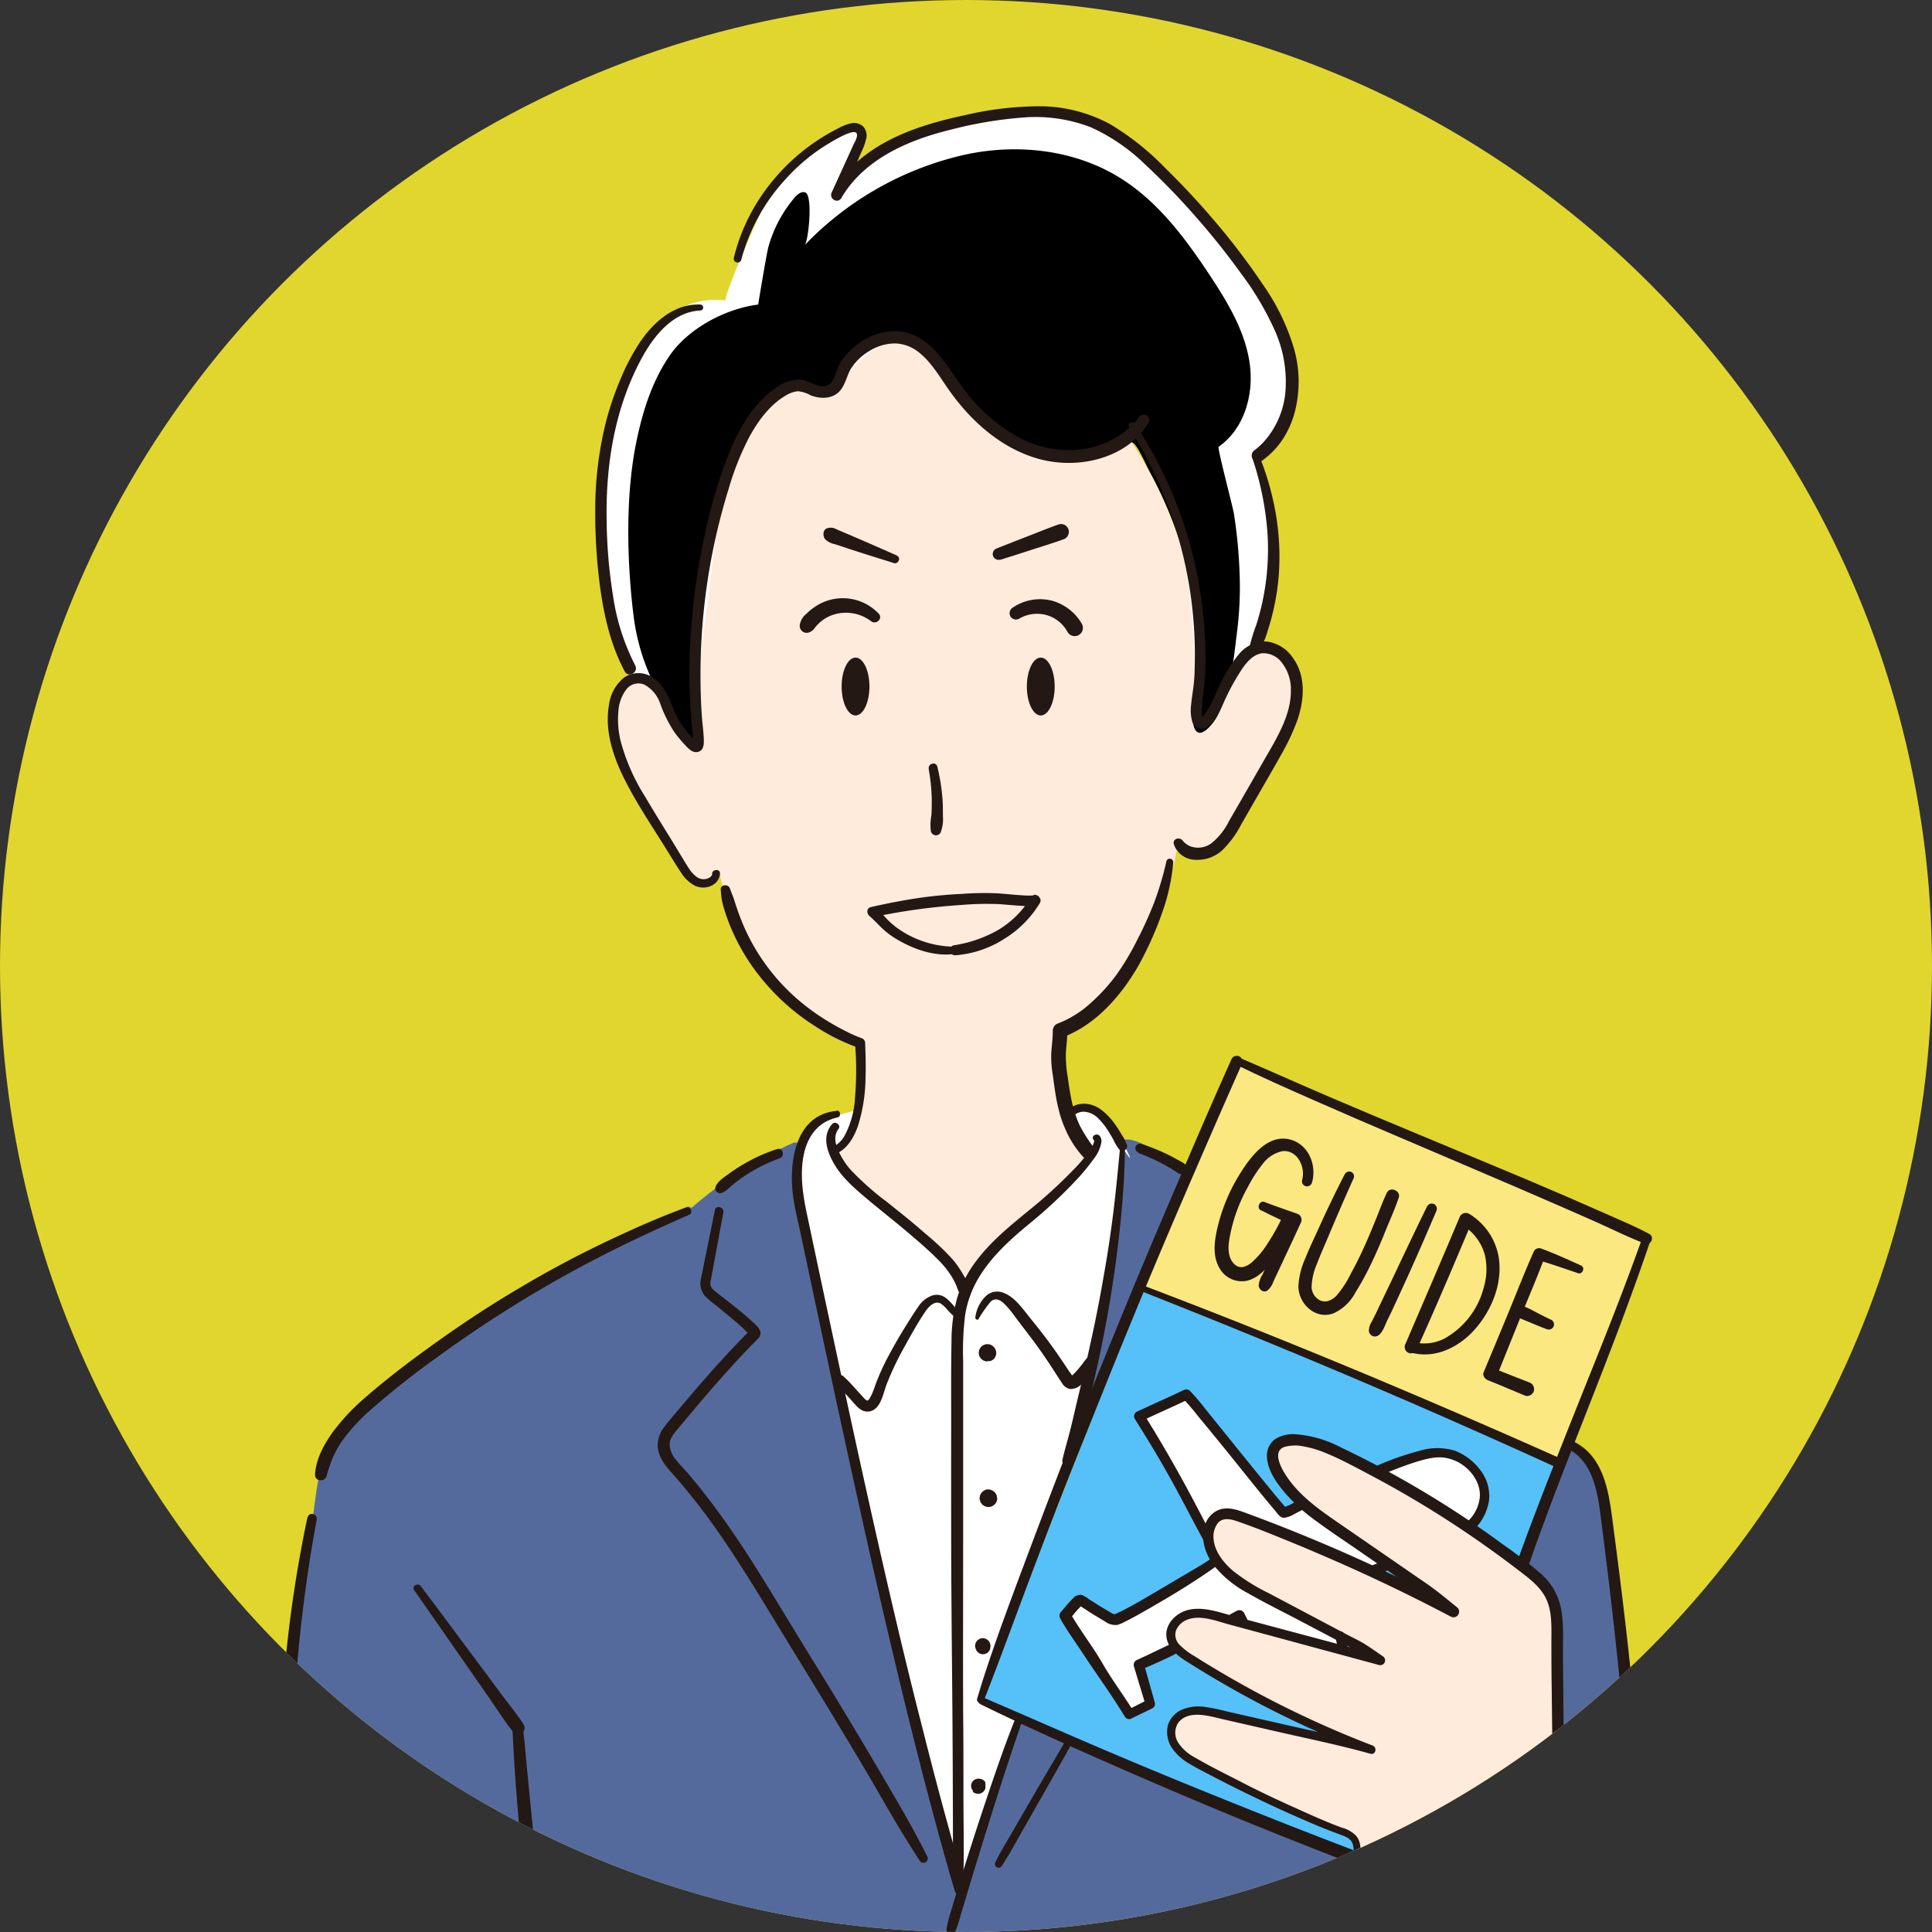
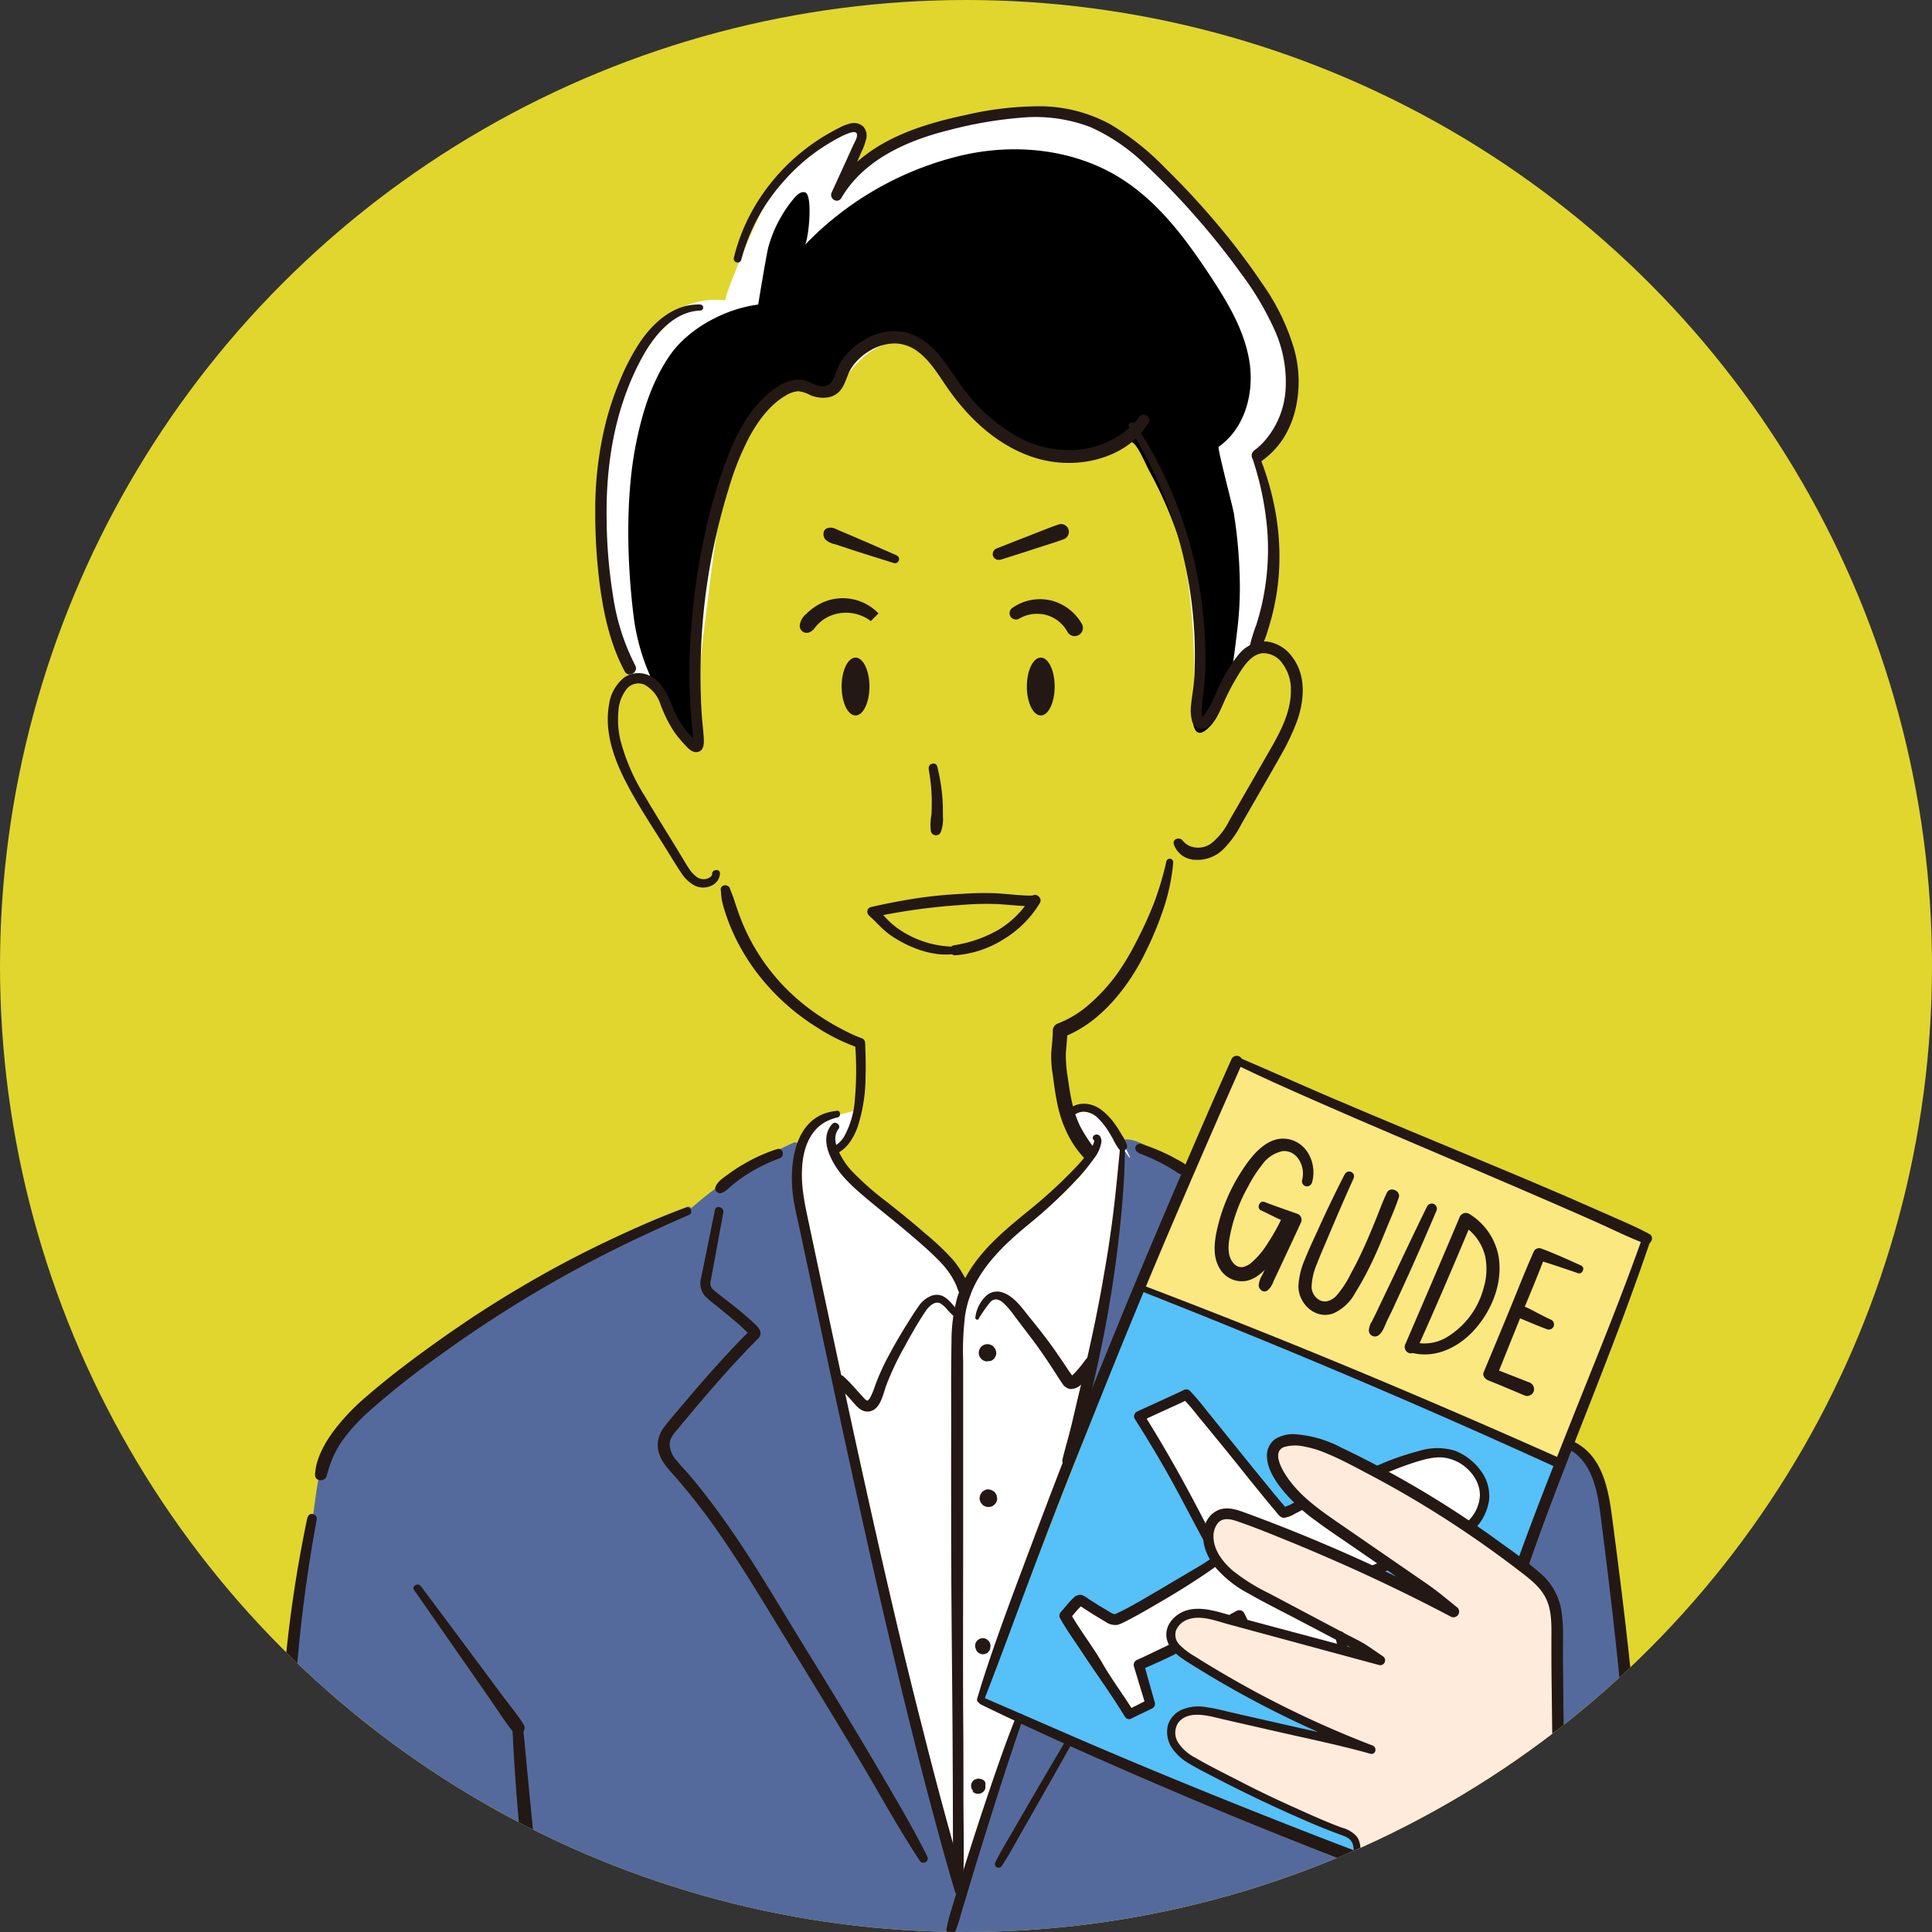
<svg xmlns="http://www.w3.org/2000/svg" id="レイヤー_1" data-name="レイヤー 1" viewBox="0 0 400 400">
  <rect x="0" y="0" width="400" height="400" fill="#333333" stroke="none" />
  <defs>
    <style>.cls-1{fill:none;}.cls-2{fill:#e1d62e;}.cls-3{clip-path:url(#clip-path);}.cls-4{fill:#ffebdb;}.cls-5{fill:#fff;}.cls-6{fill:#fce880;}.cls-7{fill:#56c0f9;}.cls-8{fill:#556a9c;}.cls-9{fill:#231814;}</style>
    <clipPath id="clip-path">
      <circle class="cls-1" cx="200" cy="200" r="200" />
    </clipPath>
  </defs>
  <circle class="cls-2" cx="200" cy="200" r="200" />
  <g class="cls-3">
    <path class="cls-4" d="M322.1,386.1C322,383.69,321.94,353,322,352a28.7,28.7,0,0,0,.25-2.93c0-5.32.07-10.76-.77-16-.42-2.64-2-4.24-3.74-6.07a48.23,48.23,0,0,0-4.16-3.51c-.77-.64-4.5-3.34-5.5-4.15-1.24-1-9-5.5-11.29-7.22-1-.73-5.4-3.37-6.65-4-2.45-1.24-13.46-7-16.58-8.59-2.05-1-5.24-1.83-7.45-.95a3.59,3.59,0,0,0-2.21,4.11c.47,2,2.2,3.57,3.41,5.17a31.15,31.15,0,0,0,6,5.81c1.84,1.44,3.68,2.95,5.39,4.54s4.45,2.92,6.56,4.35q3.87,2.61,7.73,5.27,2.79,1.93,5.56,3.89a21.13,21.13,0,0,1,3.07,2.25l-22.17-9.84-12.31-5.47L261.3,316a20.88,20.88,0,0,0-5-1.84c-3.08-.51-5.76,1.44-5.28,4.73.43,2.95,2.79,5.47,4.93,7.38,4.55,4.07,10.38,6.37,15.8,9,1.5.72,3,1.64,4.42,2.42,1.87,1,3.71,2.23,5.48,3.38a21.91,21.91,0,0,1,1.85,1.3,14.31,14.31,0,0,1,1.84,1.5c-.17-.19-5-1.39-5.39-1.48-1.18-.27-18.13-4.83-23-6-4-1-10-4.22-13.25,0s3.2,7.38,6.17,9.16c4.29,2.57,8.86,4.58,13.17,7.11.75.44,15,7.63,16.25,8.23a25.87,25.87,0,0,1-6.28-1c-3.27-.8-16.86-3.76-17.89-3.95-1.36-.24-3.87-.87-5.23-1.12-2.08-.39-5.82-.65-6.91,1.66a6.2,6.2,0,0,0,.78,5.65c1.16,1.65,4.25,3.08,6,4.08,1.23.71,7.39,3.69,9.21,4.55,3,1.41,6.08,2.51,9,4,3.48,1.77,7.16,3.19,10.69,4.83,2.42,1.12,2.42,5.59,2.43,7.9,0,1.42.23,2.81.36,4.23s-.07,3,.43,4.37c1.06,2.94,6.53,1.59,8.78,1.73,5.25.3,10.48-.38,15.74-.15a38.93,38.93,0,0,0,13.1-1.68c1-.33,1.85-.6,2.16-1.69C322.47,391.59,322.23,388.87,322.1,386.1Z" />
-     <path class="cls-4" d="M150.19,185.86a45.62,45.62,0,0,0,6.4,14.31,49.23,49.23,0,0,0,15,14,33.09,33.09,0,0,0,5.82,2.6l.68.22c.67,10.61.31,18-3.77,20.4l-1.6.83a4.43,4.43,0,0,0,.5,2.14,20.85,20.85,0,0,0,5.13,5.91c3.89,3.39,8.12,6.38,12,9.77,4.28,3.76,7.93,6.35,9.54,12.07l-.16-.05c2.36-6.46,7.89-11.37,13.38-15.7,4-3.17,10.08-8.69,12.82-12.47l-.58-.79c-4.41-5.21-5-9.6-5.92-16.2-.63-4.68,0-3.68.07-8.4,6.79-2.4,12.72-9.32,16-15.49a74.08,74.08,0,0,0,5-11.29c.57-1.75,1.06-3.53,1.65-5.27.38-1.1.45-2.27.81-3.36a11.61,11.61,0,0,0,.54-2.91c1.15.71,1.57.27,2.93.63a6.68,6.68,0,0,0,4.48-.71c2.28-1.24,3.69-1.74,5-4L263.48,159c2.46-4.21,4.92-8.66,5-13.66.06-3.3-1.16-8.49-4.2-10.31-3.81-2.29-7.7,1.57-9.29,4.74-1.31,2.61-2.82,7.34-5,9.26-1.35,1.2-1.37,1.2-1.91-.42-.89-2.65.12-5.59.45-8.25s-.15-5.21-.33-7.82a85.14,85.14,0,0,0-3.81-19.87,84.09,84.09,0,0,0-10.09-21.1l-.78-1.12c-4.79,3.82-11.82,5-17.9,3.34-7.65-2-13.85-7.66-18.32-14.08-2.66-3.82-5.25-8.32-9.79-9.59a9.26,9.26,0,0,0-4.9,0,12.72,12.72,0,0,0-8.27,7c-.48,1.18-.78,2.53-1.79,3.33a3.81,3.81,0,0,1-3,.63,9.75,9.75,0,0,1-2.51-.89,3.59,3.59,0,0,0-2.07-.39,8.49,8.49,0,0,0-4.17,1.85c-5.6,4.3-8.5,11.11-10.63,17.77-.42,1.31-.82,2.62-1.2,4a131.8,131.8,0,0,0-4.61,25.29q-.54,6.42-.44,12.86,0,3.22.26,6.43c.13,2,.45,3.93.44,5.93a.8.8,0,0,1-.15.59.59.59,0,0,1-.61.1,1.71,1.71,0,0,1-.51-.37,23.53,23.53,0,0,1-3.56-4.29,36.12,36.12,0,0,1-2.34-5.19c-1.05-2.35-3.23-4.63-5.8-4.3s-4.19,3.31-4.57,6c-1.1,7.74,3.18,15.12,7.3,21.78l6.83,11c.86,1.38,1.81,2.84,3.31,3.45,1.77.71,3.47-.61,4.46-2C149.34,182.46,149.73,184.17,150.19,185.86Z" />
    <path class="cls-5" d="M260.15,95c4.68,13,5,26.18-.33,38.95l-.29-.21c-2.58,1.25-4.3,3.74-5.9,6.13l-6.72,10a144.23,144.23,0,0,0-1.74-34.66,76.55,76.55,0,0,0-2.61-11,81.38,81.38,0,0,0-7.31-15.41c-6.71,3.23-12,6.39-19.88,4.35-7.09-1.82-13.06-6.86-17.11-12.95-2.1-3.17-3.94-6.82-7.33-8.53a10.55,10.55,0,0,0-9.44.37A17.77,17.77,0,0,0,174.68,79a3.07,3.07,0,0,1-1.13,1.31,2.92,2.92,0,0,1-1.71.1,20.9,20.9,0,0,0-7.52-.07c-6,1.39-9.63,7.38-11.75,13.13-3.25,8.82-4.46,18.24-5.64,27.56-1.39,11-2.79,22.07-3.36,33.17a17.12,17.12,0,0,1-5.59-6.3,44.88,44.88,0,0,0-2.56-5.15c-1.09-1.58-2.87-2.88-4.78-2.69a98.76,98.76,0,0,1-6.27-34.39c0-11.23,2.24-22.59,7.82-32.48,3.95-7,9.46-11.94,18.09-11-.87-.09,7.41-19,8.42-20.57A38.51,38.51,0,0,1,175,26.89c1-.44,2.23-.8,3-.06s.36,2-.06,2.94l-4.74,10.69a28.22,28.22,0,0,1,12.19-10.8,64.29,64.29,0,0,1,15.83-4.94c7.77-1.58,16-2.59,23.51,0,6.14,2.13,11.19,6.5,15.79,11a163.93,163.93,0,0,1,17.38,20.14c4.25,5.82,8.19,12.11,9.39,19.17s-.86,15-6.74,19.27Z" />
    <path d="M251.89,148.51c2.86-5.14,3.48-11.64,4.19-17.4A74.37,74.37,0,0,0,256.7,121a102.68,102.68,0,0,0-1.23-14.65C255.26,105,252,92.72,252.3,92.5c5.48-3.81,7.42-11.19,6.37-17.7s-4.58-12.35-8.24-17.88c-5.07-7.66-10.73-15.25-18.6-20.13-9.89-6.13-22.51-7.26-33.83-4.34a66.14,66.14,0,0,0-31.4,18.3c.78-.79,1.77-10.31.11-10.91-.72-.26-1.47.3-2,.85a26.79,26.79,0,0,0-5.6,10.37c-.33,1-2.15,12-2.13,12-6.75.83-14.37,4.9-18.22,10.41s-5.83,12.07-7.13,18.63c-2.17,11-1.82,24.67-.41,35.76a43.79,43.79,0,0,0,4.43,14.26c1.76,3.54,3.64,8.18,6.18,11.3,3.88,4.76,2.34-5.16,2.26-7.19a144.38,144.38,0,0,1,.16-16,131.32,131.32,0,0,1,5.93-30.84c2.13-6.66,5-13.47,10.63-17.77,1.48-1.14,3.71-2.3,5.65-1.84s2.78,1.92,5,1.26,2.32-2.13,3-3.81a10.16,10.16,0,0,1,2.82-4.12c2.75-2.43,6.55-4.07,10.27-3,4.54,1.27,7.13,5.77,9.79,9.59,4.47,6.42,10.67,12,18.32,14.08a21.12,21.12,0,0,0,17.06-2.71l1.62.49c1.18.37,3,4.92,3.64,6,1.27,2.33,2.44,4.71,3.49,7.15a85,85,0,0,1,4.8,14.64,96.08,96.08,0,0,1,2.34,15.45,44.89,44.89,0,0,1-.85,9.53c-.26,1.81-1.1,4.19-.61,6,.91,3.3,3.73-.15,4.59-1.58Z" />
    <polygon class="cls-6" points="256.31 220.68 340.74 256.47 322.78 303.36 236.66 266.44 256.31 220.68" />
    <path class="cls-7" d="M280.94,382.6c-.17-2.59-1.8-2.91-3.88-3.68-3.3-1.23-6.54-2.7-9.75-4.14q-9.66-4.32-19-9.37a14.7,14.7,0,0,1-4.5-3.28,4.57,4.57,0,0,1,3.14-7.89,15,15,0,0,1,5.1.57l28.52,6.49,3.35.94a209,209,0,0,1-37.77-19c-1.71-1.09-3.57-2.48-3.76-4.49-.2-2.17,1.78-4,3.9-4.51s4.32.09,6.42.66l33.07,8.88-3.7-2.5-20.72-10.94c-4.66-2.46-9.79-5.51-11-10.63-.56-2.33.17-5.3,2.43-6.08,1.43-.5,3,0,4.41.54A366.33,366.33,0,0,1,301,333.7l-4.76-3.84-19.27-13.27c-4.8-3.31-9.78-6.82-12.52-12-.9-1.7-1.45-4-.11-5.41a4.44,4.44,0,0,1,3-1.08c3.84-.2,7.52,1.44,11,3.13a216.76,216.76,0,0,1,37,23l7.54-20.91-86.12-36.92-33.59,85.8,78,32.42Z" />
    <path class="cls-5" d="M243.75,341a3.53,3.53,0,0,1,0-4.65c2.5-3.32,6.76-2.05,10.4-.88l1.88-1,.38,1.7.59.16c2.76.66,9.49,2.44,15,3.89l6,1.46-.9-3.52-.91-.54c-1.47-.78-2.92-1.7-4.42-2.42-5.42-2.6-11.25-4.9-15.8-9-2.14-1.91-4.5-4.43-4.93-7.38-.48-3.29,2.2-5.24,5.28-4.73a20.88,20.88,0,0,1,5,1.84l5.93,2.63,12.31,5.47,4.2,1.87,3.93-1.86c-.77-.52-1.54-1.06-2.32-1.58-2.11-1.43-4.7-2.61-6.56-4.35s-3.55-3.1-5.39-4.54l-.64-.51-2.74-2c-2.29,1.05-3.77,1.75-3.77,1.75l-20.73-23.83-9.31,4.21,16,29.48-21.06,13-7.53-4.1-3.22,2.88,13.52,20.29,4.22-2.44-1.67-7.43Z" />
    <path class="cls-5" d="M285.14,304.56a65.17,65.17,0,0,1,8.27-2.87c6.76-1.55,21.5,4.44,10.75,14.75Z" />
    <path class="cls-8" d="M281.18,386.2a4.59,4.59,0,0,0-.31-2.11,42.5,42.5,0,0,0-4.32-1.76c-5.22-1.93-10.46-3.81-15.66-5.79q-15.54-5.91-30.84-12.45-6-2.55-11.89-5.2c-.5-.22-7.23-4.45-7.52-3.62-1.69,4.76-2.57,9.76-4.19,14.59-1.31,3.94-3.09,7.64-4.63,11.48-.65,1.63-3.76,5.88-3.2,7.62-6-18.7-10.84-37.72-15.2-56.85-4.59-20.12-8.72-40.34-13-60.54q-1.75-8.38-3.52-16.78c-1.16-5.49-3-11.42-1.3-17a1,1,0,0,0-1.47-1.13,85.38,85.38,0,0,0-18.76,11.56q-1,.82-2,1.68c-.08.07-.17.12-.26.19a.81.81,0,0,0-.89-.2,136.75,136.75,0,0,0-31.58,16.34,1,1,0,0,0-.45.67,296.91,296.91,0,0,0-30.55,19.56c-4.37,3.24-8.92,6.63-11.29,11.68s-2.9,11.12-3.67,16.71c-1,7.12-3,13.23-3.07,20.54a88.47,88.47,0,0,1-1.55,14.95c-1.42,7.91-.66,15.93-.67,23.93,0,6.22-.93,11,2,18.69,1.32,3.46,8.41,5.44,11.86,6.27a87.46,87.46,0,0,0,15.4,1.87c8.23.5,16.35,1.07,24.54,1.36q14.33.5,28.67.63c29.73.26,62.13-.24,91.78-2.43,16.6-1.22,30.65-2.28,47.17-4.26a1,1,0,0,0,1-1.27,39.16,39.16,0,0,1-.62-5.6C281.18,389.2,281.22,387.59,281.18,386.2Z" />
    <path class="cls-8" d="M337.86,377.86a.77.77,0,0,0-.22-.43q0-13.95-.83-27.87c-.4-6.4-1-12.78-1.59-19.16-.57-5.67-.91-11.43-1.89-17-.9-5.12-2.72-10.14-7-13.38-.56-.43-1.26.07-1.47.6q-4.23,10.92-8.47,21.86h0a1,1,0,0,0-.15,1.77c3.73,2.14,5.2,5.76,5.54,9.89.39,4.56.57,9.15.75,13.73q.52,13.89.19,27.79-.19,8-.68,15.87a1,1,0,0,0,1,1,25.79,25.79,0,0,0,13-2c1.77-.85,2.08-2.28,2.08-4A21.87,21.87,0,0,0,337.86,377.86Z" />
    <path class="cls-8" d="M241.22,239.55c-1-.58-2.06-1.16-3-1.79-1.47-.94-4.31-2.4-6-1.64.52,1.51,0,3.4-.18,4.93-.21,1.9-.78,9.71-1.06,11.71-.26,1.74-3.86,27.18-4.25,29.15-.6,3-1,5.9-1.28,7.94.48-1.37,1.33-2.68,1.9-4s5.91-14.39,6.67-16.13c1-2.27,1.95-4.52,3-6.77,1.29-2.74,2.35-5.64,3.47-8.44,1.29-3.21,2.77-6.34,4.2-9.48.32-.69.75-2.23,1.08-3.08-.58-.33-1.59-.66-2.13-1C242.82,240.46,242,240,241.22,239.55Z" />
    <path class="cls-5" d="M220.85,231.08c4.88-3.77,7.57-1.9,11.32,5s.43,1.84.43,1.84-4.21,47.22-10.2,61.63l-19.33,52.65,7.57,3-11.52,36.54s-18.18-67.39-27.27-113.28S162.1,234,176.73,230c.44,4-.53,7.09-4,8.2,3.81,7.09,24.87,21.28,26.42,28.37,3.55-6.42,23.18-19.49,26.78-26.7Z" />
    <path class="cls-9" d="M153.45,53.86a39.47,39.47,0,0,1,9-16.55A40,40,0,0,1,169.56,31c.85-.58,7.35-4.87,7.83-3.31.22.7-.44,1.72-.71,2.31-.5,1.1-1,2.19-1.49,3.28l-3,6.57c-.59,1.3,1.21,2.42,2,1.14,4.74-8.09,13.89-12,22.6-14.13a85.22,85.22,0,0,1,14.7-2.5,31.88,31.88,0,0,1,14.38,2,39.46,39.46,0,0,1,11.23,7.7,146.1,146.1,0,0,1,10.32,10.65q5,5.65,9.42,11.77A61.4,61.4,0,0,1,264,68.57a25.93,25.93,0,0,1,2.13,12.55,17.81,17.81,0,0,1-4.32,10.18,13.83,13.83,0,0,1-2,1.86,1.39,1.39,0,0,0-.49,1.84,1.35,1.35,0,0,0,1.84.48,17.24,17.24,0,0,0,4.46-4.59,19.69,19.69,0,0,0,2.49-5.74,25,25,0,0,0-.23-13.08,45.83,45.83,0,0,0-6.52-13.32A141.8,141.8,0,0,0,252,46.38q-5.1-6.06-10.78-11.62a55.45,55.45,0,0,0-11.29-9A30.8,30.8,0,0,0,215.35,22a68.23,68.23,0,0,0-15.59,1.85c-9.45,2-19.47,5.28-25.62,13.2a25.21,25.21,0,0,0-1.94,2.86l2,1.14c.92-2.13,1.84-4.27,2.77-6.4l1.38-3.2a12.61,12.61,0,0,0,1-2.77,2.76,2.76,0,0,0-.66-2.51,2.84,2.84,0,0,0-2.52-.63,9.4,9.4,0,0,0-2.56,1c-.79.39-1.56.81-2.33,1.26A42.18,42.18,0,0,0,156.4,42.49a39.3,39.3,0,0,0-4.48,10.94.8.8,0,0,0,1.53.43Z" />
    <path class="cls-9" d="M145,63.05c-5.38-.21-9.67,3.62-12.51,7.81a45.23,45.23,0,0,0-4.1,7.83,61.26,61.26,0,0,0-2.93,8.66,74.63,74.63,0,0,0-2.22,18.1,117,117,0,0,0,1,16.09c.82,6,2.22,12.09,5.11,17.48.76,1.42,2.93.16,2.16-1.26a46.05,46.05,0,0,1-4.61-14.55,103.79,103.79,0,0,1-1.3-15.45c-.21-11.56,1.66-23.2,7.19-33.47,2.48-4.63,6.54-9.81,12.26-10a.62.62,0,0,0,0-1.23Z" />
    <path class="cls-9" d="M259.42,95.24a62.9,62.9,0,0,1,3,15.12,52.12,52.12,0,0,1-1.2,14.94c-.32,1.37-.69,2.73-1.12,4.07a36.14,36.14,0,0,0-1.34,4.33,1.08,1.08,0,0,0,2,.82,14.41,14.41,0,0,0,1.66-3.79c.41-1.27.78-2.55,1.09-3.84a49.55,49.55,0,0,0,1.25-7.85,52.6,52.6,0,0,0-1.18-15.47,56.93,56.93,0,0,0-2.69-8.74c-.35-.88-1.77-.55-1.46.41Z" />
    <path class="cls-9" d="M233.73,88.47a88.27,88.27,0,0,1,13.51,42.07q.22,3.86.1,7.71c0,1.28-.09,2.56-.24,3.83s-.37,2.48-.48,3.72a9,9,0,0,0,.26,3.76,2,2,0,0,0,2.94,1.05,7.45,7.45,0,0,0,2.26-2.63,32.34,32.34,0,0,0,1.49-3,48.48,48.48,0,0,1,3.48-6.32c1-1.5,2.39-3.2,4.31-3.42a4.85,4.85,0,0,1,4.16,2.13,8.94,8.94,0,0,1,1.74,5.68c0,4.76-2.56,9.16-4.87,13.16-2.62,4.55-5.23,9.12-7.87,13.67a14,14,0,0,1-3.68,4.69,4.65,4.65,0,0,1-4.43.63,3.86,3.86,0,0,1-1.54-1.15c-.63-.86-2.19-.39-1.83.77a4.74,4.74,0,0,0,4.47,3.19,7.56,7.56,0,0,0,5.62-2.05,20.65,20.65,0,0,0,3.9-5.36l4.08-7.1c1.36-2.36,2.73-4.72,4.06-7.1a47.49,47.49,0,0,0,3.33-7c1.58-4.39,2-9.66-1.07-13.53a7.59,7.59,0,0,0-5.27-3.06,7.09,7.09,0,0,0-5.66,2.64,28.52,28.52,0,0,0-3.76,5.94c-1.09,2.11-1.84,4.54-3.29,6.43a8,8,0,0,1-.53.61c-.07.07-.24.17-.27.25s.28.17.32.08a3.46,3.46,0,0,0-.12-.61,9.58,9.58,0,0,1,0-1.07,27.39,27.39,0,0,1,.34-3.84,56.68,56.68,0,0,0,.37-8,88.31,88.31,0,0,0-1.61-15.81A87.29,87.29,0,0,0,237,90.92c-.65-1.07-1.32-2.12-2-3.16-.5-.75-1.7-.06-1.21.71Z" />
    <path class="cls-9" d="M207.1,115.9c2.18-.69,4.35-1.37,6.52-2.08s4.37-1.36,6.5-2.14a1.65,1.65,0,0,0,1.12-2,1.62,1.62,0,0,0-2-1.12c-2.16.74-4.28,1.63-6.41,2.45s-4.27,1.67-6.4,2.51a1.26,1.26,0,0,0-.86,1.5,1.23,1.23,0,0,0,1.5.85Z" />
    <path class="cls-9" d="M185.68,115c-2.28-1-4.56-2-6.85-3l-3.4-1.46-1.7-.72c-.34-.15-.69-.32-1-.45a2.31,2.31,0,0,0-1.25-.06c-1.15.18-1.22,1.64-.62,2.36a4,4,0,0,0,2,1l1.65.54c1.17.39,2.34.78,3.52,1.15,2.35.76,4.71,1.48,7.07,2.23.87.27,1.5-1.13.63-1.52Z" />
    <path class="cls-9" d="M211,128.09a7.36,7.36,0,0,1,5.93-.67,7.18,7.18,0,0,1,4.1,3.44,1.7,1.7,0,1,0,2.94-1.72,10.24,10.24,0,0,0-6.2-4.78,10,10,0,0,0-8.1,1.45,1.35,1.35,0,0,0-.47,1.81,1.33,1.33,0,0,0,1.8.47Z" />
-     <path class="cls-9" d="M181.88,127a10.24,10.24,0,0,0-13.15-1.37,11.07,11.07,0,0,0-1.8,1.48,3.54,3.54,0,0,0-1.36,2.49,1.45,1.45,0,0,0,1.81,1.38,2.5,2.5,0,0,0,1.24-.88,6.06,6.06,0,0,1,.46-.57,8.87,8.87,0,0,1,1.26-1.15,8.07,8.07,0,0,1,3.22-1.37,8.58,8.58,0,0,1,6.74,1.57c1.09.9,2.63-.56,1.58-1.58Z" />
+     <path class="cls-9" d="M181.88,127a10.24,10.24,0,0,0-13.15-1.37,11.07,11.07,0,0,0-1.8,1.48,3.54,3.54,0,0,0-1.36,2.49,1.45,1.45,0,0,0,1.81,1.38,2.5,2.5,0,0,0,1.24-.88,6.06,6.06,0,0,1,.46-.57,8.87,8.87,0,0,1,1.26-1.15,8.07,8.07,0,0,1,3.22-1.37,8.58,8.58,0,0,1,6.74,1.57Z" />
    <path class="cls-9" d="M192.27,159.22a38.26,38.26,0,0,1,.64,6.41c0,1,0,2.07-.07,3.11a11,11,0,0,0-.11,3.39,1.09,1.09,0,0,0,2,.26,7.56,7.56,0,0,0,.49-3.41c0-1.16,0-2.32-.08-3.47a40.91,40.91,0,0,0-1.08-6.78c-.28-1.15-2-.65-1.76.49Z" />
    <ellipse class="cls-9" cx="215.48" cy="142.14" rx="2.88" ry="5.99" />
    <ellipse class="cls-9" cx="177.13" cy="142.14" rx="2.88" ry="5.99" />
    <path class="cls-9" d="M197.72,196a20.64,20.64,0,0,1-12-3.89,17,17,0,0,1-2.58-2.36c-.64-.67-1.51-1.92-2.51-2l.29,2.1a128.29,128.29,0,0,1,17.89-2.47,63.66,63.66,0,0,1,7.81-.2c1.43.09,2.86.23,4.3.33.81.05,1.62.11,2.44.11.55,0,1.38,0,1.77-.45l-1.73-1.33a19.79,19.79,0,0,1-6.77,6.72,26.8,26.8,0,0,1-9.17,3.16c-1.16.22-.89,2.1.28,2.06a21.61,21.61,0,0,0,10.1-3.35,22.06,22.06,0,0,0,7.46-7.48c.62-1-.93-2.33-1.73-1.33-.08.09.65-.33.29-.2-.12,0,.3,0,0,0s-.53,0-.8,0c-.74,0-1.48-.06-2.22-.11-1.41-.1-2.82-.25-4.23-.35a61.58,61.58,0,0,0-7.44.11c-3,.14-5.95.41-8.91.84-3.33.49-6.64,1.14-9.92,1.88-1.22.27-.88,2,.28,2.1-.46-.17-.61-.21-.44-.1s.06,0-.08-.07a2.5,2.5,0,0,0,.24.22l.56.53c.44.43.87.87,1.3,1.3a16.54,16.54,0,0,0,3.33,2.61c3.58,2.17,8.17,3.79,12.4,3.08C198.76,197.28,198.55,195.94,197.72,196Z" />
    <path class="cls-9" d="M147.48,180.87c-.06.59-.65.93-1.17,1.08a2.42,2.42,0,0,1-2-.35,6.56,6.56,0,0,1-1.77-1.94c-.6-.92-1.15-1.87-1.72-2.8-2.41-4-4.9-7.91-7.25-11.91a41.39,41.39,0,0,1-5.11-11.66,19.1,19.1,0,0,1-.42-6.12,8.22,8.22,0,0,1,1.56-4.33,3.14,3.14,0,0,1,3.77-1.11,7,7,0,0,1,3.32,3.94,27.59,27.59,0,0,0,2.93,5.91,25.5,25.5,0,0,0,2.1,2.54c.71.75,1.59,1.83,2.76,1.56s1.27-1.48,1.24-2.5-.16-2.29-.28-3.43c-.23-2.35-.32-4.73-.38-7.09a132,132,0,0,1,.47-14.34,129.89,129.89,0,0,1,5.35-27.18,57.66,57.66,0,0,1,4.31-10.77c1.76-3.21,4.16-6.5,7.36-8.4A6,6,0,0,1,165.2,81a6.51,6.51,0,0,1,2.65.86c1.93.74,4.35.79,5.9-.78,1.29-1.33,1.52-3.29,2.48-4.82A11.28,11.28,0,0,1,180,72.67a10.17,10.17,0,0,1,5.33-1.57,8.23,8.23,0,0,1,4.88,1.83c2.72,2.12,4.42,5.26,6.39,8,4.45,6.24,10.48,11.68,17.94,13.93,6.64,2,14.63,1,20.05-3.53a17.38,17.38,0,0,0,3.19-3.76c.84-1.26-1.19-2.43-2-1.18a13.47,13.47,0,0,1-2.38,2.51,16,16,0,0,1-2.67,1.87A19,19,0,0,1,224.18,93a22,22,0,0,1-14-2.85,36.26,36.26,0,0,1-11.36-10.59c-2.89-4-5.55-8.92-10.58-10.54-5.41-1.74-11.67,1.61-14.38,6.35-.63,1.11-.89,2.37-1.5,3.46a2.41,2.41,0,0,1-2.89,1c-1.41-.35-2.58-1.25-4.07-1.25a8.2,8.2,0,0,0-4.17,1.34c-4.65,2.84-7.75,7.95-9.84,12.84A99.81,99.81,0,0,0,146,110.31a133.13,133.13,0,0,0-2.86,19.36,114.7,114.7,0,0,0,.07,20c.08.79.16,1.58.23,2.37,0,.39.05.79.07,1.18,0,.16,0,.32,0,.48v.24c0,.2,0,.21,0,0l.39-.39c.26-.18.43.11.13-.18-.13-.13-.27-.26-.4-.4s-.42-.42-.62-.64c-.49-.54-1-1.09-1.4-1.67a16.25,16.25,0,0,1-2.06-3.57c-1-2.44-1.85-4.89-4.05-6.55a5.26,5.26,0,0,0-6.29-.25,8.61,8.61,0,0,0-3.1,5.52c-1,5.46.85,10.9,3.29,15.73,2.63,5.19,5.95,10.05,9,15,.86,1.37,1.69,2.78,2.61,4.12a7.44,7.44,0,0,0,2.86,2.71c2.05,1,5,0,5.19-2.47.09-1.06-1.54-1-1.65,0Z" />
    <path class="cls-9" d="M241.5,178.28a65.49,65.49,0,0,1-2.54,8.58,81.08,81.08,0,0,1-3.64,8,52.88,52.88,0,0,1-4.08,6.83A37.62,37.62,0,0,1,226,207.5a21.64,21.64,0,0,1-6.92,4.38,1.59,1.59,0,0,0-1.11,1.47c0,1.5-.19,3-.31,4.46a22.33,22.33,0,0,0,.31,4.76c.51,3.86,1,7.69,2.63,11.28a20.55,20.55,0,0,0,3.68,5.7,1.48,1.48,0,0,0,2.33-1.79,30,30,0,0,1-3.09-4.81,22.47,22.47,0,0,1-1.56-4.67c-.4-1.75-.66-3.55-.9-5.3a26.59,26.59,0,0,1-.39-4.87c.1-1.59.31-3.16.33-4.76l-1.11,1.46c5.38-2,9.65-6,13-10.55a45.11,45.11,0,0,0,4.13-6.83,70.27,70.27,0,0,0,3.68-8.72,41.25,41.25,0,0,0,2.21-10.24.73.73,0,0,0-1.42-.19Z" />
    <path class="cls-9" d="M226.46,236c.07.11.07.11.07.2a1.44,1.44,0,0,1-.1.49,6.59,6.59,0,0,1-.83,1.51,31.79,31.79,0,0,1-3.44,4.07,99.35,99.35,0,0,1-9.36,8.51c-4,3.28-8.06,6.6-11.11,10.87a24.31,24.31,0,0,0-3.5,7,33.87,33.87,0,0,0-1.19,9.07c-.13,6.45-.05,12.9-.07,19.34s0,12.93,0,19.4c0,11.24.12,22.49.22,33.73s.14,22.74.15,34.1c0,1.32,0,2.64,0,3.95a1.09,1.09,0,0,0,2.17,0c.14-5.49,0-11,0-16.48,0-5.82,0-11.64-.06-17.46-.05-11.46,0-22.92,0-34.38q0-19.12,0-38.26a60.1,60.1,0,0,1,.4-9.3,21.5,21.5,0,0,1,2.72-7.65c2.68-4.54,6.67-8.13,10.71-11.45a98.33,98.33,0,0,0,9.34-8.68,41.18,41.18,0,0,0,3.79-4.55,7.81,7.81,0,0,0,1.66-3.54,1.84,1.84,0,0,0-.31-1.27c-.59-.77-1.91-.06-1.33.78Z" />
    <path class="cls-9" d="M221.83,231.45a3.21,3.21,0,0,1,2.63-1.28,4.46,4.46,0,0,1,2.81,1.27,14.45,14.45,0,0,1,2.3,2.92c.36.57.71,1.15,1,1.74a11.68,11.68,0,0,0,1.15,1.88c.63.74,1.88,0,1.6-.94a10.63,10.63,0,0,0-1.15-2.22c-.4-.69-.82-1.37-1.28-2a13.05,13.05,0,0,0-3.09-3.2c-2.28-1.58-5.34-1.56-7.17.69-.66.81.47,2,1.16,1.16Z" />
    <path class="cls-9" d="M173.21,230c-8.89.82-10,11.3-8.92,18.31.38,2.42,1,4.82,1.49,7.21.6,2.8,1.19,5.6,1.79,8.4q1.83,8.66,3.68,17.31,3.85,18.06,7.87,36.1t8.4,36c2.81,11.46,5.77,22.89,9,34.23l1.17,4a1.19,1.19,0,0,0,2.29-.63c-3.24-11-6.21-22.06-9-33.16-3-11.68-5.77-23.4-8.45-35.15s-5.28-23.59-7.82-35.4q-3.66-17-7.25-34c-.86-4-1.71-7.87-1.36-12,.29-3.48,1.51-7,4.67-8.87a9.56,9.56,0,0,1,2.65-1c.77-.18.62-1.49-.19-1.41Z" />
    <path class="cls-9" d="M231.94,237.3c-.46,4.47-.85,8.95-1.4,13.41s-1.21,8.88-2,13.29c-1.47,8.72-3.43,17.33-5.5,25.93-.44,1.84-.85,3.69-1.3,5.52-.55,2.25-1.24,4.46-1.76,6.71a1.17,1.17,0,0,0,.67,1.37,1.16,1.16,0,0,0,1.45-.48c1.56-3.56,2.23-7.54,3.07-11.32.9-4.09,1.89-8.16,2.74-12.27a255.37,255.37,0,0,0,4.12-26.82c.49-5.1.88-10.22.86-15.34,0-.65-.92-.62-1,0Z" />
    <path class="cls-9" d="M172.3,232.7c-2.2,2.51-1.07,5.79.45,8.36,1.68,2.86,4.3,5.08,6.8,7.19,2.71,2.29,5.51,4.45,8.21,6.75,2.23,1.89,4.49,3.81,6.54,5.89a19.22,19.22,0,0,1,2.64,3.26,16.46,16.46,0,0,1,1.09,2.08,17.24,17.24,0,0,0,1,2.34,1,1,0,0,0,1.84-.5,9.41,9.41,0,0,0-1.43-4.13,19.53,19.53,0,0,0-2.25-3.24,54.81,54.81,0,0,0-5.71-5.38c-2.54-2.25-5.2-4.35-7.85-6.47a59.52,59.52,0,0,1-7.48-6.62,15.35,15.35,0,0,1-2.65-4.18c-.64-1.48-.89-3,.12-4.34.56-.76-.68-1.71-1.3-1Z" />
    <path class="cls-9" d="M202.63,273a32.08,32.08,0,0,1,2.43-3.46c.92-.89,1.86-.5,2.72.26a17.24,17.24,0,0,1,2.25,2.65c1,1.32,2,2.64,3,3.95,2,2.59,3.8,5.24,5.57,8,.42.65.83,1.31,1.28,1.95a2.47,2.47,0,0,0,1.66,1.23,3.13,3.13,0,0,0,2.42-1.05,14.92,14.92,0,0,0,2-2.38,6.11,6.11,0,0,0,1.21-2.09,1.13,1.13,0,0,0-1.63-1.26,3.2,3.2,0,0,0-.83.77l-.3.4-.14.18c-.12.16,0,0-.13.18a24,24,0,0,1-1.8,2.1c-.15.14-.29.27-.45.4s-.2.14,0,0l-.2.13-.2.11c.26-.14.18-.09.09-.06a.4.4,0,0,1,.37,0c.24.1.24.27.14,0a6.11,6.11,0,0,0-.68-1l-.66-1q-.66-1-1.35-2c-1.88-2.78-3.94-5.46-6.06-8.05-1.53-1.87-3.23-4.47-5.62-5.31a3.39,3.39,0,0,0-3.79.88,7.31,7.31,0,0,0-2,4.3c0,.32.46.56.68.28Z" />
    <path class="cls-9" d="M198.47,271.48c-1.56-1.57-2.86-4.05-5.49-3.25a5.69,5.69,0,0,0-2.9,2.38c-.81,1.12-1.53,2.31-2.27,3.48-1.55,2.45-3,5-4.33,7.54-.66,1.3-1.27,2.63-1.82,4-.48,1.14-.8,2.39-1.38,3.48-.14.28-.45.87-.74.86s-.95-.84-1.19-1.09c-1.21-1.29-2.36-2.7-3.68-3.88a1,1,0,0,0-1.35-.08,1,1,0,0,0-.27,1.33c.95,1.25,2.08,2.39,3.13,3.56.91,1,1.87,2.42,3.38,2.44,2.74,0,3.26-3.7,4-5.62a60.87,60.87,0,0,1,3.65-7.7c1.36-2.48,2.77-5,4.33-7.33.63-.95,1.9-2.41,3.2-1.72a5.88,5.88,0,0,1,1.33,1.21,18.89,18.89,0,0,0,1.41,1.42c.68.6,1.65-.35,1-1Z" />
    <path class="cls-9" d="M203.73,352c3.39-8.68,6.56-17.44,9.85-26.16s6.57-17.22,10-25.78,6.8-17.05,10.29-25.54,7.06-17,10.68-25.41,7.37-17.06,11.13-25.56c.47-1.06.93-2.11,1.39-3.17a1.23,1.23,0,0,0-.42-1.63,1.21,1.21,0,0,0-1.63.43c-3.83,8.53-7.53,17.12-11.21,25.71S236.51,262,233,270.54s-6.94,17-10.32,25.52S216,313.29,212.73,322s-6.58,17.48-9.41,26.36l-1,3.29c-.3.95,1.11,1.29,1.46.41Z" />
    <path class="cls-9" d="M160.91,237.9A34.47,34.47,0,0,0,154,241a34.87,34.87,0,0,0-3.07,2c-1,.73-2.4,1.58-2.81,2.77a1,1,0,0,0,1.23,1.23,4.09,4.09,0,0,0,1.53-1c.44-.39.88-.76,1.34-1.12a28.41,28.41,0,0,1,2.87-2,32.78,32.78,0,0,1,6.31-3.05c1.2-.42.7-2.33-.53-1.92Z" />
    <path class="cls-9" d="M142.1,250a219,219,0,0,0-35,16.93c-5.55,3.28-10.94,6.83-16.19,10.56S80.62,285,75.81,289.18A44.4,44.4,0,0,0,69,296.37c-1.87,2.55-3.62,5.72-3.77,8.94-.07,1.41,2,1.58,2.38.32a32,32,0,0,1,1.32-3.9,22.2,22.2,0,0,1,2-3.54,38.14,38.14,0,0,1,5.71-6.2,174.46,174.46,0,0,1,14.45-11.41,255.29,255.29,0,0,1,32.39-20c6.31-3.27,12.75-6.25,19.25-9.09.84-.37.24-1.81-.62-1.49Z" />
    <path class="cls-9" d="M63.67,314.07A268.59,268.59,0,0,0,59,345a287.92,287.92,0,0,0-1.16,31.08c0,2.91.14,5.83.28,8.74s.18,6,.59,9a1.35,1.35,0,0,0,1.49,1,1.37,1.37,0,0,0,1.18-1.34c-.05-2.58-.38-5.17-.52-7.76s-.25-5.18-.32-7.77c-.15-5.1-.15-10.21,0-15.31a304,304,0,0,1,2.36-30.88q1.08-8.59,2.67-17.12c.22-1.2-1.59-1.72-1.84-.51Z" />
    <path class="cls-9" d="M148,250.59l-1.9,9.37c-.31,1.51-.62,3-.92,4.53a4.1,4.1,0,0,0,.73,3.78,19.35,19.35,0,0,0,2.33,2c1.2,1,2.39,1.94,3.56,2.94a38.48,38.48,0,0,1,3.06,2.79l.21.23c.16.17.12.17,0,0,0,.06.11.13.13.19.05.22-.09-.35-.09-.37l.16-.38c.23-.43.22-.49,0-.2a2,2,0,0,0-.36.36l-.72.71c-.57.57-1.13,1.15-1.68,1.73-4.21,4.41-8.2,9-12.12,13.69-.94,1.11-1.91,2.21-2.79,3.38a6.28,6.28,0,0,0-1.43,3.79c0,3,2.34,5.13,4.16,7.23a138.81,138.81,0,0,1,10.17,13.46c3.17,4.71,6.15,9.55,9.1,14.41s6.13,10,9.18,15q4.88,8,9.63,15.95c3.19,5.37,6.22,10.86,9.52,16.16.81,1.3,1.64,2.59,2.47,3.88a.9.9,0,0,0,1.56-.91c-2.78-5.57-5.93-10.91-9.07-16.28s-6.23-10.54-9.4-15.77-6.29-10.23-9.41-15.36c-2.91-4.79-5.8-9.58-8.82-14.29s-6.32-9.47-9.85-13.94c-.86-1.09-1.74-2.17-2.64-3.23s-1.87-2-2.73-3.11a5.26,5.26,0,0,1-1.4-3.4c.07-1.25,1-2.27,1.77-3.18,3.84-4.62,7.71-9.21,11.78-13.63q1.51-1.63,3.06-3.25c.49-.52,1-1,1.49-1.54a1.83,1.83,0,0,0,.73-1.26c0-1-1.12-1.89-1.8-2.51-2.14-2-4.47-3.74-6.76-5.54l-.85-.67a5,5,0,0,1-.74-.72,2.2,2.2,0,0,1-.12-1.71c.56-3.1,1.14-6.19,1.71-9.28l.85-4.58c.21-1.16-1.54-1.66-1.78-.49Z" />
    <path class="cls-9" d="M210.43,355.29c-2.18,5.37-4.05,10.85-5.91,16.33q-3.21,9.53-6.15,19.14-.7,2.31-1.39,4.63a28.08,28.08,0,0,0-1,3.93,1,1,0,0,0,.55,1.12.94.94,0,0,0,1.19-.39,28.32,28.32,0,0,0,1.17-3.51q.59-2,1.2-4,1.38-4.61,2.79-9.2c2-6.43,4-12.85,6.11-19.23.94-2.82,1.86-5.63,2.89-8.41.32-.89-1.06-1.23-1.41-.39Z" />
    <path class="cls-9" d="M220.87,360q-3.76,6.34-7.47,12.71L209.76,379c-1.25,2.16-2.57,4.29-3.67,6.54a.76.76,0,0,0,1.32.77c1.4-2.08,2.57-4.29,3.81-6.46l3.58-6.29q3.66-6.4,7.24-12.84a.68.68,0,0,0-1.17-.69Z" />
    <path class="cls-9" d="M255.55,220.24c5.44,2.69,11,5.14,16.56,7.59s11,4.8,16.54,7.16c11.07,4.74,22.17,9.43,33.21,14.24q4.62,2,9.23,4.06c3.16,1.42,6.29,3,9.53,4.2,1.19.45,2-1.44.86-2-2.66-1.46-5.49-2.63-8.26-3.86s-5.55-2.45-8.34-3.66q-8.24-3.57-16.54-7c-11.07-4.63-22.17-9.19-33.2-13.91-6.27-2.69-12.49-5.49-18.77-8.17-.93-.4-1.77.93-.82,1.41Z" />
    <path class="cls-9" d="M203,352.85c9.78,4.79,19.73,9.23,29.71,13.59s20.16,8.66,30.33,12.75q8.56,3.44,17.16,6.75a1.36,1.36,0,0,0,1.67-.95,1.39,1.39,0,0,0-.95-1.67c-10.15-3.85-20.25-7.85-30.32-11.92s-20.06-8.25-30-12.57q-8.42-3.66-16.82-7.3c-.88-.38-1.67.88-.77,1.32Z" />
    <path class="cls-9" d="M340.06,256.18c-3.13,8.84-6.56,17.58-10.05,26.29s-7,17.48-10.42,26.26c-1.91,4.94-3.78,9.9-5.57,14.88a1.25,1.25,0,0,0,2.4.67c3.07-8.86,6.44-17.61,9.86-26.34s6.89-17.5,10.17-26.32c1.84-5,3.63-9.95,5.33-15,.37-1.09-1.34-1.55-1.72-.47Z" />
    <path class="cls-9" d="M236.19,267.29Q253.2,274,270,281t33.64,14.45q9.44,4.19,18.84,8.47a1.07,1.07,0,0,0,1.4-.37,1,1,0,0,0-.37-1.4q-16.85-7.53-33.84-14.72t-34-13.93q-9.57-3.78-19.17-7.43c-.77-.3-1.1.93-.34,1.23Z" />
    <path class="cls-9" d="M235.7,238.72a40.4,40.4,0,0,1,4.56,2c.74.39,1.47.79,2.19,1.22.37.23.74.45,1.1.69a2.14,2.14,0,0,0,1.39.54,1,1,0,0,0,1-1.27c-.25-.93-1.46-1.41-2.25-1.85s-1.56-.86-2.37-1.23a39.1,39.1,0,0,0-5.08-2,1,1,0,0,0-1.16.65,1,1,0,0,0,.66,1.16Z" />
    <path class="cls-9" d="M325.15,300.23c4.6,2.75,5.61,8.65,6.23,13.52q1.17,9.06,2.23,18.14c1.42,12.21,2.64,24.44,3.38,36.71.42,6.92.61,13.83.77,20.76a1.27,1.27,0,0,0,2.53,0c0-12.52-.93-25.07-2.1-37.53s-2.75-24.94-4.38-37.38c-.78-5.89-1.88-12.78-7.71-15.84a.94.94,0,0,0-1,1.62Z" />
    <path class="cls-9" d="M282.45,395.82c-.29-3.92-.47-7.84-.7-11.76-.08-1.38,0-2.86-1-4a6.36,6.36,0,0,0-2.92-1.66c-3.45-1.26-6.8-2.81-10.16-4.32s-7-3.23-10.42-5-6.62-3.31-9.8-5.18A9.29,9.29,0,0,1,244,360.9a3.8,3.8,0,0,1-.08-4.19c2.15-2.84,6.56-1.38,9.37-.74l11.6,2.65c6.28,1.43,12.61,2.73,18.81,4.47,1.12.32,1.51-1.3.47-1.7a208.78,208.78,0,0,1-32.92-16.07q-1.94-1.15-3.84-2.37a14.68,14.68,0,0,1-3.1-2.32,2.94,2.94,0,0,1-.85-3,4,4,0,0,1,2.31-2.27c2.7-1.11,6,.24,8.64.95l9.65,2.61,21.47,5.81a1,1,0,0,0,.77-1.82c-1.19-.8-2.36-1.65-3.57-2.42s-2.74-1.47-4.09-2.19l-5.29-2.8-10.57-5.6a40.29,40.29,0,0,1-7.52-4.69c-1.93-1.66-3.82-4-4-6.64a4.56,4.56,0,0,1,.9-3.26c1.08-1.21,2.75-.78,4.09-.31,3.59,1.23,7.13,2.69,10.65,4.12s6.93,2.9,10.37,4.41q11.73,5.18,23.08,11.16a1.17,1.17,0,0,0,1.41-1.84c-2.11-1.7-4.19-3.46-6.43-5l-16.8-11.58c-4.52-3.12-9.42-6.28-12.41-11-.89-1.41-2.71-4.76-.25-5.68a8.25,8.25,0,0,1,4-.13,21.42,21.42,0,0,1,4.55,1.35c2.86,1.16,5.63,2.65,8.36,4.09s5.47,2.93,8.15,4.49q8.15,4.72,15.86,10.14,3.81,2.67,7.5,5.5c2.2,1.69,4.62,3.43,5.83,6s1.09,5.61,1.08,8.39c0,3.33,0,6.67.06,10,.14,13.51.45,27,0,40.54-.06,1.67-.12,3.33-.2,5s2.33,1.54,2.41,0c.65-14,.38-28.06.21-42.09,0-3.43-.08-6.85-.09-10.28,0-3.21.19-6.51-.42-9.68a13,13,0,0,0-4.58-7.46c-2.41-2.08-5-4-7.62-5.84a207.55,207.55,0,0,0-33.35-19.94,24,24,0,0,0-9.23-2.71,7.06,7.06,0,0,0-4.41,1,4.23,4.23,0,0,0-1.67,3.6c.09,2.79,1.91,5.35,3.63,7.41a37.19,37.19,0,0,0,6.54,5.93c2.53,1.88,5.15,3.62,7.74,5.4l8.61,5.93,4.41,3c.85.59,1.69,1.09,2.4,1.67l3.55,2.85.93.76,1.42-1.84q-10.6-5.58-21.56-10.47t-22.15-9c-1.78-.66-3.75-1.32-5.61-.55a5,5,0,0,0-2.75,3.12c-1,2.86.1,6,1.85,8.34a22.92,22.92,0,0,0,7.12,5.78c3.31,1.9,6.75,3.6,10.13,5.37l11.14,5.86a27.73,27.73,0,0,1,2.7,1.55l2.37,1.6.51.34.76-1.82-20.28-5.41-10.14-2.71c-3.08-.82-6.54-2.16-9.74-1.32-2.43.64-4.7,2.89-4.39,5.55.35,2.87,3.16,4.45,5.37,5.84q8.24,5.16,16.93,9.54a209.49,209.49,0,0,0,19.89,8.77l.47-1.7c-5.57-1.56-11.24-2.73-16.88-4l-11.61-2.64c-2-.44-3.93-1-5.92-1.26a8.93,8.93,0,0,0-5,.5,5.21,5.21,0,0,0-2.95,3.24,6,6,0,0,0,.84,4.71,10.81,10.81,0,0,0,3.64,3.28c1.56.94,3.2,1.76,4.82,2.61,7,3.64,14.08,7,21.32,10.06,1.81.76,3.64,1.46,5.48,2.14,1.23.44,2.12,1,2.3,2.39.27,2.15.29,4.36.43,6.53s.3,4.59.5,6.88c.07.84,1.39.85,1.32,0Z" />
    <path class="cls-9" d="M271.59,245c1.1-3.51-.51-7.87-4.23-9-4.54-1.38-8.06,3-10.2,6.33a37.08,37.08,0,0,0-5.31,12.81c-.48,2.44-.7,5.11.6,7.35a5.28,5.28,0,0,0,5.87,2.64c2.48-.67,4.25-2.87,5.7-4.85a41,41,0,0,0,3.85-6.51,1.53,1.53,0,0,0-.53-2,1.5,1.5,0,0,0-2,.54,42.59,42.59,0,0,1-2.9,5.14,17.21,17.21,0,0,1-3.38,4,4.1,4.1,0,0,1-1.8.89,2.06,2.06,0,0,1-1.69-.61c-1.3-1.24-1.34-3.21-1.09-4.9a33.55,33.55,0,0,1,3.89-11.1,28.54,28.54,0,0,1,3-4.67,6.85,6.85,0,0,1,4.18-2.73,3.45,3.45,0,0,1,1.75.29,4,4,0,0,1,1.54,1.34,5.38,5.38,0,0,1,.72,4.48,1.05,1.05,0,0,0,2,.56Z" />
    <path class="cls-9" d="M278.47,243q-3,5.83-5.66,11.76c-.9,1.95-1.82,3.89-2.61,5.88a16,16,0,0,0-1.38,5.64c0,3.68,3.54,7,7.24,5.64a9.58,9.58,0,0,0,4.55-4.3,60.44,60.44,0,0,0,3.19-5.8c1.09-2.25,2.07-4.54,3-6.85s2-4.63,2.79-7c.5-1.43-1.81-2.43-2.47-1-.88,1.86-1.58,3.82-2.36,5.73s-1.52,3.69-2.34,5.5-1.74,3.68-2.72,5.45a21,21,0,0,1-3,4.6,3.87,3.87,0,0,1-1.86,1.14,2.4,2.4,0,0,1-1.53-.16,3.2,3.2,0,0,1-1.76-2.75,13.1,13.1,0,0,1,1.12-4.83c.65-1.76,1.44-3.49,2.18-5.26,1.74-4.13,3.51-8.25,5.36-12.34a1,1,0,0,0-.36-1.36,1,1,0,0,0-1.37.35Z" />
    <path class="cls-9" d="M295.53,249.64c-2.09,4.23-4.1,8.49-6.13,12.76-1,2.16-2.06,4.32-3.09,6.49L284.83,272c-.27.53-.53,1.06-.79,1.59a3.55,3.55,0,0,0-.63,1.88,1.26,1.26,0,0,0,1.87,1.08c1-.62,1.44-2.13,1.93-3.16s1-2,1.47-3.07c1-2.17,2-4.35,3-6.54q2.91-6.48,5.68-13a1.1,1.1,0,0,0-.38-1.45,1.07,1.07,0,0,0-1.46.38Z" />
    <path class="cls-9" d="M261.05,250.56c2.24,1.11,4.48,2.23,6.8,3.19l-.78-1.91c-1.08,2.34-2.19,4.66-3.3,7-.53,1.1-1.06,2.21-1.58,3.32-.27.58-.55,1.17-.82,1.76a4.85,4.85,0,0,0-.77,2.2c0,.82,1,1.66,1.83,1.05a4.12,4.12,0,0,0,1.2-1.8c.27-.59.54-1.17.82-1.76.54-1.15,1.08-2.29,1.61-3.43,1.1-2.34,2.19-4.67,3.25-7a1.32,1.32,0,0,0-.77-1.9c-2.26-.8-4.53-1.56-6.75-2.43-1-.39-1.7,1.26-.74,1.74Z" />
    <path class="cls-9" d="M291.81,279.94c5.15,1.61,10.34-1,13.69-4.88,3.51-4.07,5.68-9.63,4.75-15a13.06,13.06,0,0,0-6.1-8.76,1.39,1.39,0,0,0-2,.82c-3.67,8.72-7.42,17.41-11.16,26.11a1.36,1.36,0,0,0,.47,1.79,1.33,1.33,0,0,0,1.79-.47c4-8.84,7.79-17.76,11.54-26.7l-2,.82a10.32,10.32,0,0,1,4.71,6.48,13.36,13.36,0,0,1-.29,6.36,16.92,16.92,0,0,1-8,10.54,9.06,9.06,0,0,1-6.81.75A1.13,1.13,0,0,0,291.81,279.94Z" />
    <path class="cls-9" d="M327.32,262c-2.75-1.24-5.5-2.5-8.33-3.54a1.23,1.23,0,0,0-1.39.56c-1.86,4.14-3.5,8.39-5.23,12.59s-3.46,8.34-5.2,12.51c-.3.74.35,1.44,1,1.69,2.55,1,5.08,2.11,7.62,3.16a1.45,1.45,0,0,0,1.78-1,1.49,1.49,0,0,0-1-1.78c-2.56-1-5.1-2-7.66-3l1,1.69,5-12.43c1.68-4.14,3.46-8.26,5-12.44l-1.53.86c2.8.82,5.57,1.79,8.33,2.73.91.32,1.55-1.16.66-1.57Z" />
    <path class="cls-9" d="M321.22,273.28c-.9-.41-1.77-.85-2.65-1.31s-1.59-.87-2.42-1.23c-.28-.11-.56-.26-.85-.35a1.49,1.49,0,0,0-1.47.31,1.19,1.19,0,0,0-.17,1.44,1.62,1.62,0,0,0,.88.73c.91.39,1.83.75,2.74,1.14s2.06.85,3.11,1.23a1.1,1.1,0,0,0,1.27-.62,1.07,1.07,0,0,0-.44-1.34Z" />
    <path class="cls-9" d="M250.75,317.69c-4.32-8.54-8.91-16.92-14-25l-.92,1.61a4.8,4.8,0,0,0,1.82-.71l3.16-1.45c1.78-.82,3.58-1.61,5.33-2.48l-1.29-.17a41.94,41.94,0,0,1,3.14,3.65c1.89,2.27,3.76,4.57,5.63,6.86,3.47,4.27,6.86,8.62,10.42,12.82.45.54,1,1.44,1.81,1.43a5.77,5.77,0,0,0,2.21-.83c.61-.3,1.2-.63,1.81-.92a1.07,1.07,0,0,0,.39-1.45,1.09,1.09,0,0,0-1.46-.38c-.49.23-1,.5-1.46.75s-1.15.48-1.64.73c-.27.15,1,.6.69.17a2.41,2.41,0,0,0-.21-.24c-.21-.23-.42-.46-.62-.7-1.46-1.7-2.87-3.45-4.29-5.19-3.8-4.64-7.54-9.33-11.33-14a51.61,51.61,0,0,0-3.58-4.23,1.1,1.1,0,0,0-1.29-.16c-1.68.82-3.4,1.58-5.1,2.36l-3.14,1.44-1,.46a3.13,3.13,0,0,0-.32.15c-.15.07.29-.1.12-.05s.17,0,.23,0a1.07,1.07,0,0,0-.92,1.6c2.53,4,5,8.08,7.31,12.23s4.52,8.49,6.82,12.72c.63,1.13,2.31.13,1.73-1Z" />
    <path class="cls-9" d="M242.12,340.49c-2.28,1.08-4.54,2.21-6.84,3.23a1.14,1.14,0,0,0-.52,1.28c.81,2.68,1.62,5.37,2.44,8.05l.48-1.17q-2.15,1.1-4.3,2.18l1.37.36c-2.07-3.39-4.49-6.55-6.47-10-2.08-3.6-4.67-6.88-6.73-10.49l-.17,1.35c.71-.77,1.33-1.62,2.07-2.37a6.33,6.33,0,0,1,.59-.57c-.17.14,0,0,0,0s-.11,0-.11,0l-.71-.1.3.19c1,.62,1.92,1.26,2.9,1.86.83.51,1.66,1,2.5,1.51a3.53,3.53,0,0,0,2.41.62,7.57,7.57,0,0,0,1.56-.65c2-1,3.85-2.07,5.74-3.16,2.46-1.42,4.91-2.87,7.3-4.39,2-1.28,4-2.58,5.93-4,1-.69,0-2.32-1-1.62-1.67,1.19-3.48,2.2-5.24,3.24-2.44,1.44-4.87,2.9-7.32,4.32-2,1.18-4,2.35-6.13,3.42l-1,.47-.18.08c-.17.08.27-.09.06,0a1.22,1.22,0,0,0-.27.09l-.11,0c0-.11.37.11.19,0,.05,0-.21,0-.14,0a4.48,4.48,0,0,1-1.07-.54c-.85-.53-1.73-1-2.59-1.57-.53-.33-1.06-.68-1.6-1a5.65,5.65,0,0,0-1.51-.9,2,2,0,0,0-1.83.76c-.91.83-1.62,1.84-2.45,2.74a1.16,1.16,0,0,0-.17,1.36c1,1.8,2.17,3.52,3.34,5.24s2.3,3.47,3.48,5.19c2.24,3.27,4.52,6.54,6.58,9.93a1,1,0,0,0,1.37.36c1.44-.72,2.89-1.41,4.34-2.11a1.05,1.05,0,0,0,.48-1.18q-1.12-4-2.28-8.1l-.51,1.27c2.32-1,4.62-2,6.89-3.14a1.19,1.19,0,0,0,.42-1.61,1.21,1.21,0,0,0-1.61-.43Z" />
    <path class="cls-9" d="M258.16,335.11l-.6-1.19a.89.89,0,0,0-.29-.32.85.85,0,0,0-.38-.19,1.18,1.18,0,0,0-.86.11l-1.24.66a1.15,1.15,0,0,0-.51.66,1.11,1.11,0,0,0,.77,1.37,1.22,1.22,0,0,0,.86-.11l1.25-.66-1.52-.4c.19.4.39.8.59,1.2a1.12,1.12,0,0,0,.67.51,1.18,1.18,0,0,0,.86-.11,1.11,1.11,0,0,0,.51-.67,1.23,1.23,0,0,0-.11-.86Z" />
    <path class="cls-9" d="M276.47,339l.65,2.58a1,1,0,0,0,1.23.7,1,1,0,0,0,.7-1.23l-.65-2.58a1,1,0,0,0-1.23-.7,1,1,0,0,0-.7,1.23Z" />
    <path class="cls-9" d="M286.78,323l-2.94,1.21a1.19,1.19,0,0,0-.65.5,1.14,1.14,0,0,0-.11.85,1.13,1.13,0,0,0,.5.65,1.06,1.06,0,0,0,.85.11l2.93-1.2a1.23,1.23,0,0,0,.66-.5,1.1,1.1,0,0,0-.4-1.51,1,1,0,0,0-.84-.11Z" />
    <path class="cls-9" d="M285.81,305.49a71.1,71.1,0,0,1,7.07-2.72c2.1-.66,4.49-1.35,6.71-.9,3.5.73,6.84,4,6.81,7.76a7.9,7.9,0,0,1-3.13,5.86c-1.06.89.5,2.49,1.54,1.54a10.73,10.73,0,0,0,3.47-6.32,8.71,8.71,0,0,0-1.75-6.28,12,12,0,0,0-5.24-4.05,12.42,12.42,0,0,0-7.39,0,55.47,55.47,0,0,0-9.19,3.26,1.1,1.1,0,0,0-.4,1.5,1.12,1.12,0,0,0,1.5.39Z" />
    <path class="cls-9" d="M85.74,329.21c5.3,7.64,10.64,15.25,15.94,22.9,1.52,2.19,2.95,4.52,4.66,6.58,1,1.18,2.89-.35,2.09-1.62-1.22-2-2.75-3.78-4.13-5.63s-2.74-3.68-4.1-5.52L91.85,334.7l-4.72-6.3c-.61-.81-2,0-1.39.81Z" />
    <path class="cls-9" d="M106.1,357.89c.45,10.21,1.36,20.42,2.37,30.6.24,2.47.5,4.95.77,7.42a1.53,1.53,0,0,0,1.48,1.48,1.49,1.49,0,0,0,1.48-1.48c-.07-.53-.17-1.05-.28-1.57a1.34,1.34,0,0,0-1.48-1,1.36,1.36,0,0,0-1.16,1.32c0,.41,0,.81,0,1.22h3c-1.22-9.55-2.15-19.13-3.07-28.71-.3-3.1-.57-6.21-.9-9.31a1.1,1.1,0,0,0-1.07-1.06,1.07,1.07,0,0,0-1.06,1.06Z" />
    <path class="cls-9" d="M204.43,281.8h.09a.85.85,0,0,0,.23,0l.24,0a1.8,1.8,0,0,0,.77-.44,1.43,1.43,0,0,0,.35-.56,1.29,1.29,0,0,0,.15-.67,1.77,1.77,0,0,0-.23-.87l-.05-.08a1.79,1.79,0,0,0-3.09,1.81,1.87,1.87,0,0,0,.64.64,1.78,1.78,0,0,0,.9.24Z" />
    <path class="cls-9" d="M204.08,308.41h0l.48-.07h0l.48.07h0l.43.18h0l.36.28h0l.28.37v0l.19.43a0,0,0,0,1,0,0l.06.48v0l-.06.48v0l-.18.43h0a1.35,1.35,0,0,0,.21-.66,1.42,1.42,0,0,0,0-.71l-.18-.43a1.3,1.3,0,0,0-.46-.5.86.86,0,0,0-.39-.23,1.34,1.34,0,0,0-.69-.15l-.47.06a1.85,1.85,0,0,0-.79.46h0l-.28.36h0a3.3,3.3,0,0,0-.19.43h0c0,.16-.05.32-.07.48v0a3.85,3.85,0,0,0,.07.49h0a3.43,3.43,0,0,0,.19.44h0l.28.37h0a1.33,1.33,0,0,0,.38.29,1.85,1.85,0,0,0,1.84,0l.37-.29a1.76,1.76,0,0,0,.46-.79,1.26,1.26,0,0,0,0-.72,1.32,1.32,0,0,0-.21-.67,1.41,1.41,0,0,0-.46-.51,1.32,1.32,0,0,0-.62-.32,1.74,1.74,0,0,0-1,0Z" />
    <path class="cls-9" d="M202,341.19l0,.16.16.37a1.21,1.21,0,0,0,.4.44.77.77,0,0,0,.35.2,1.21,1.21,0,0,0,.6.14l.41-.06.38-.16a1.18,1.18,0,0,0,.43-.4,1.09,1.09,0,0,0,.28-.53l0-.16a1.54,1.54,0,0,0,0-.85,1.51,1.51,0,0,0-.41-.7l-.32-.25a1.6,1.6,0,0,0-.8-.22,1.2,1.2,0,0,0-.62.14,1.18,1.18,0,0,0-.51.33,1.61,1.61,0,0,0-.41.7,1.75,1.75,0,0,0,0,.85Z" />
    <path class="cls-9" d="M201.35,370.92l0,0h0l.31.24h0a1,1,0,0,0,.2.09.81.81,0,0,0,.2.08,1.64,1.64,0,0,0,.88,0h0l.36-.15h0l0,0c.1-.08.22-.16.32-.25l0,0h0s.21-.27.24-.31h0v0a2.54,2.54,0,0,0,.16-.38h0s0-.4,0-.4a1,1,0,0,0,0-.21.85.85,0,0,0,0-.22h0L204,369v0l-.23-.3a1.12,1.12,0,0,0-.47-.3.71.71,0,0,0-.37-.1,1.07,1.07,0,0,0-.59,0l-.36.15-.3.23a1.22,1.22,0,0,0-.3.48,1.09,1.09,0,0,0-.13.57h0l.05-.39v0l.15-.36a2,2,0,0,0-.16.37v0l.15-.35,0,0,.23-.31,0,0,.3-.23-.06,0,.36-.15-.06,0,.4-.05h-.06l.4.05h0l.35.15,0,0,.3.23,0,0a1.14,1.14,0,0,0-.48-.31,1.15,1.15,0,0,0-.58-.13,1.14,1.14,0,0,0-.57.13,1.08,1.08,0,0,0-.48.31l-.23.3a1.42,1.42,0,0,0-.21.75l.06.4a1.47,1.47,0,0,0,.38.66Z" />
    <path class="cls-9" d="M173.1,238.87c2.33-1,3.68-3.37,4.5-5.66A34.13,34.13,0,0,0,179.2,223c.09-2.36,0-4.72-.08-7.07a1.07,1.07,0,0,0-.77-1,28,28,0,0,1-3.29-1.46q-2-1-3.92-2.19a45,45,0,0,1-6.92-5.2,42.54,42.54,0,0,1-9.79-13.35c-.64-1.38-1.2-2.8-1.71-4.24-.25-.72-.49-1.44-.72-2.18s-.6-1.55-.87-2.34c-.32-1-2-.89-1.91.26.08.74.11,1.5.25,2.23a21.45,21.45,0,0,0,.61,2.22,38.08,38.08,0,0,0,1.61,4.24,43.06,43.06,0,0,0,4.33,7.54,46.41,46.41,0,0,0,13.12,12.24,39.48,39.48,0,0,0,8.65,4.25l-.77-1a66.63,66.63,0,0,1,0,11.3,18.63,18.63,0,0,1-2.22,8,5.81,5.81,0,0,1-2.51,2.3c-.94.44-.12,1.8.81,1.39Z" />
  </g>
</svg>